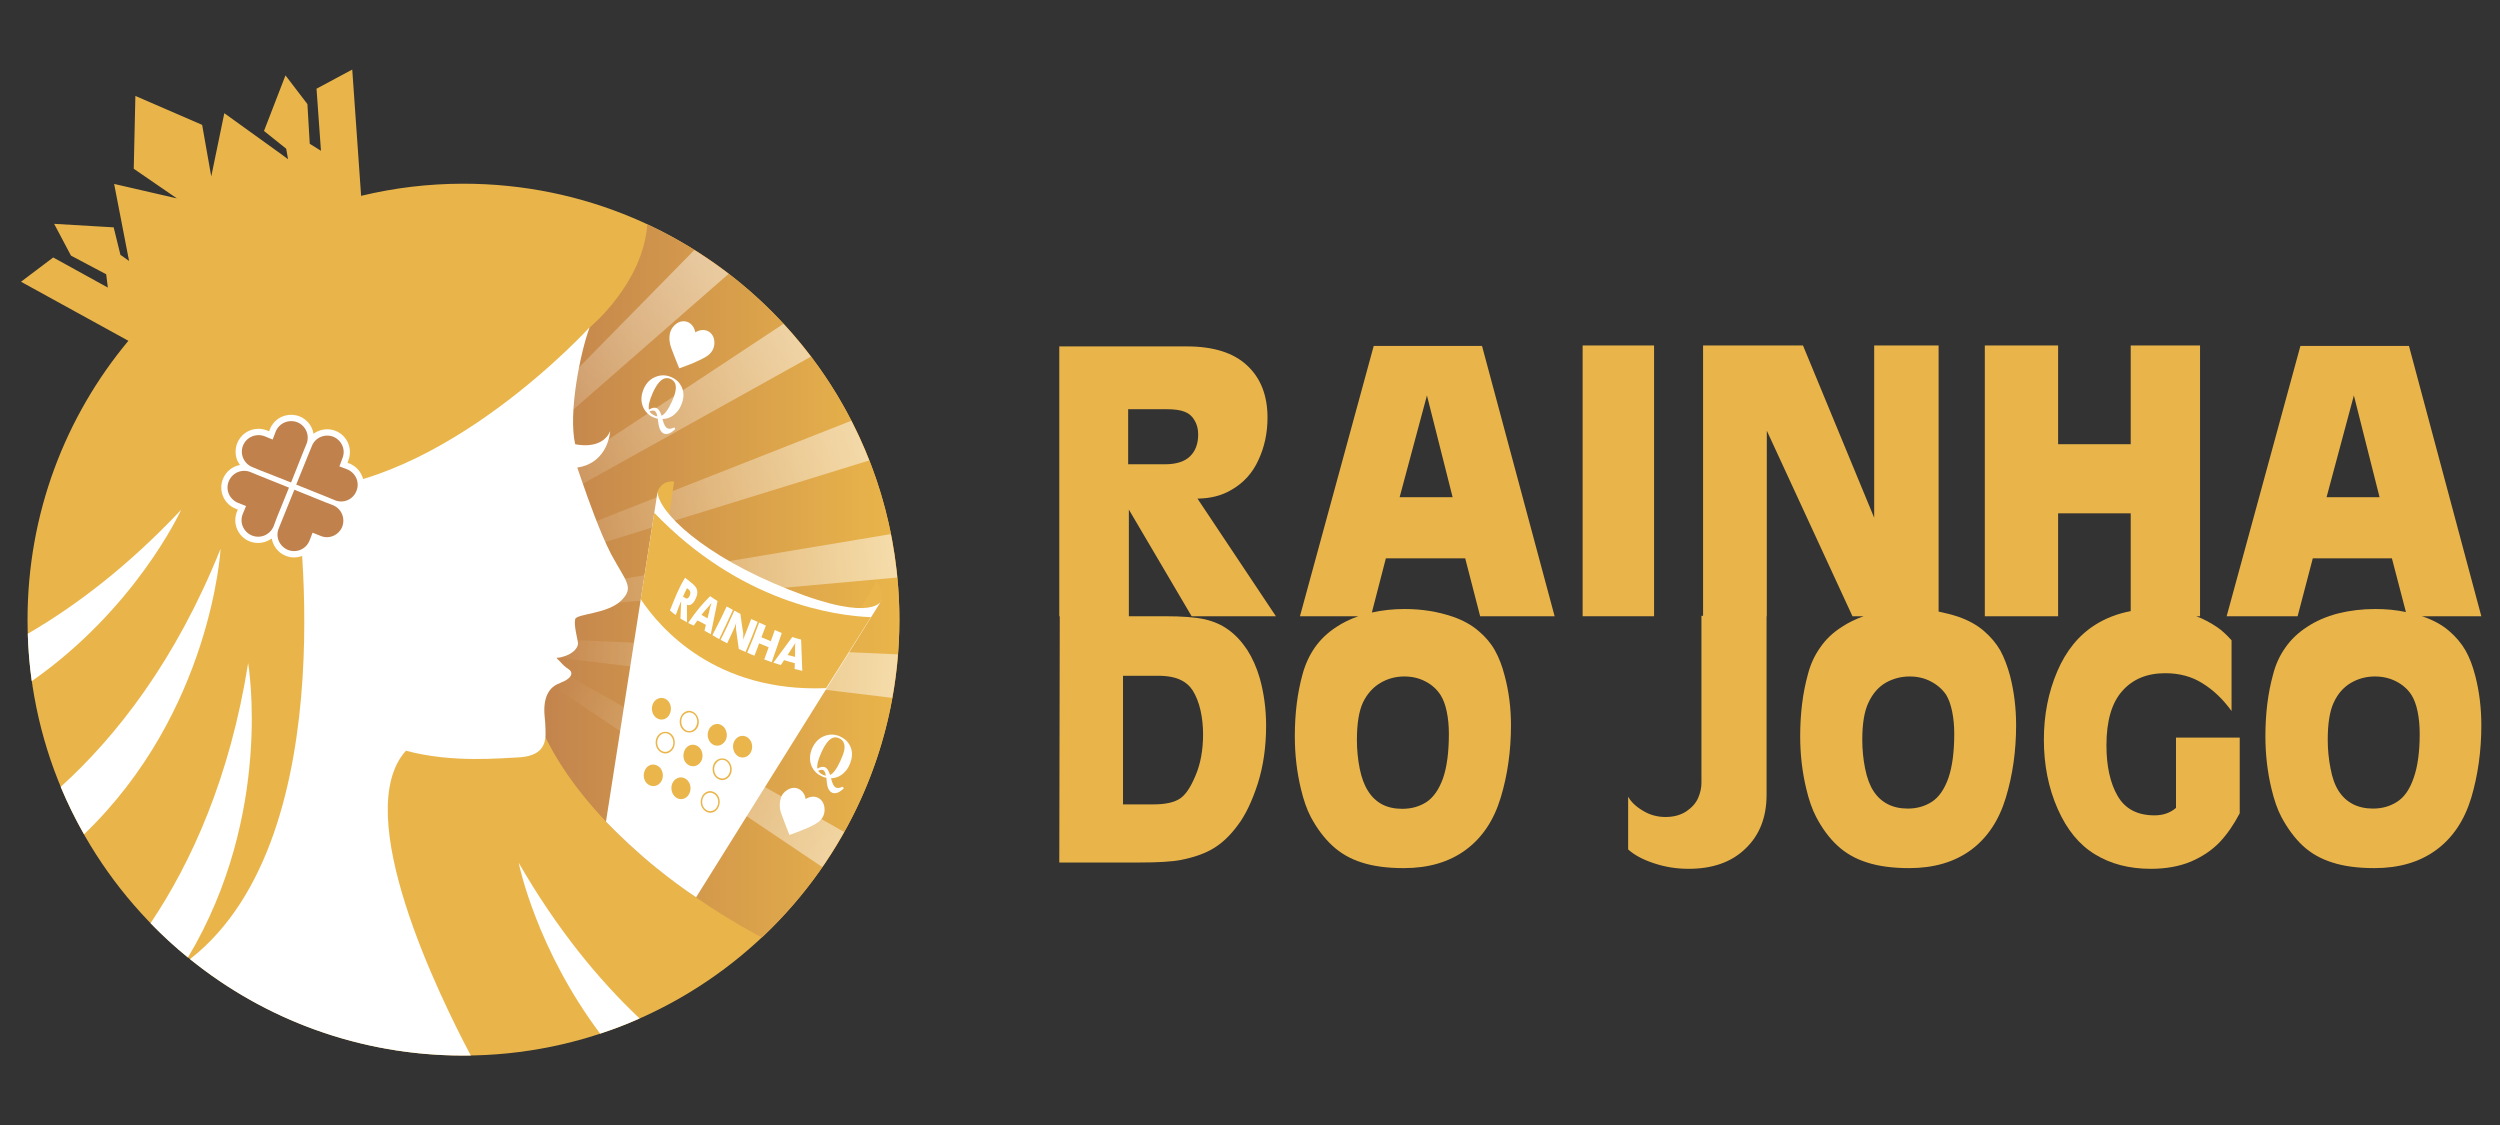
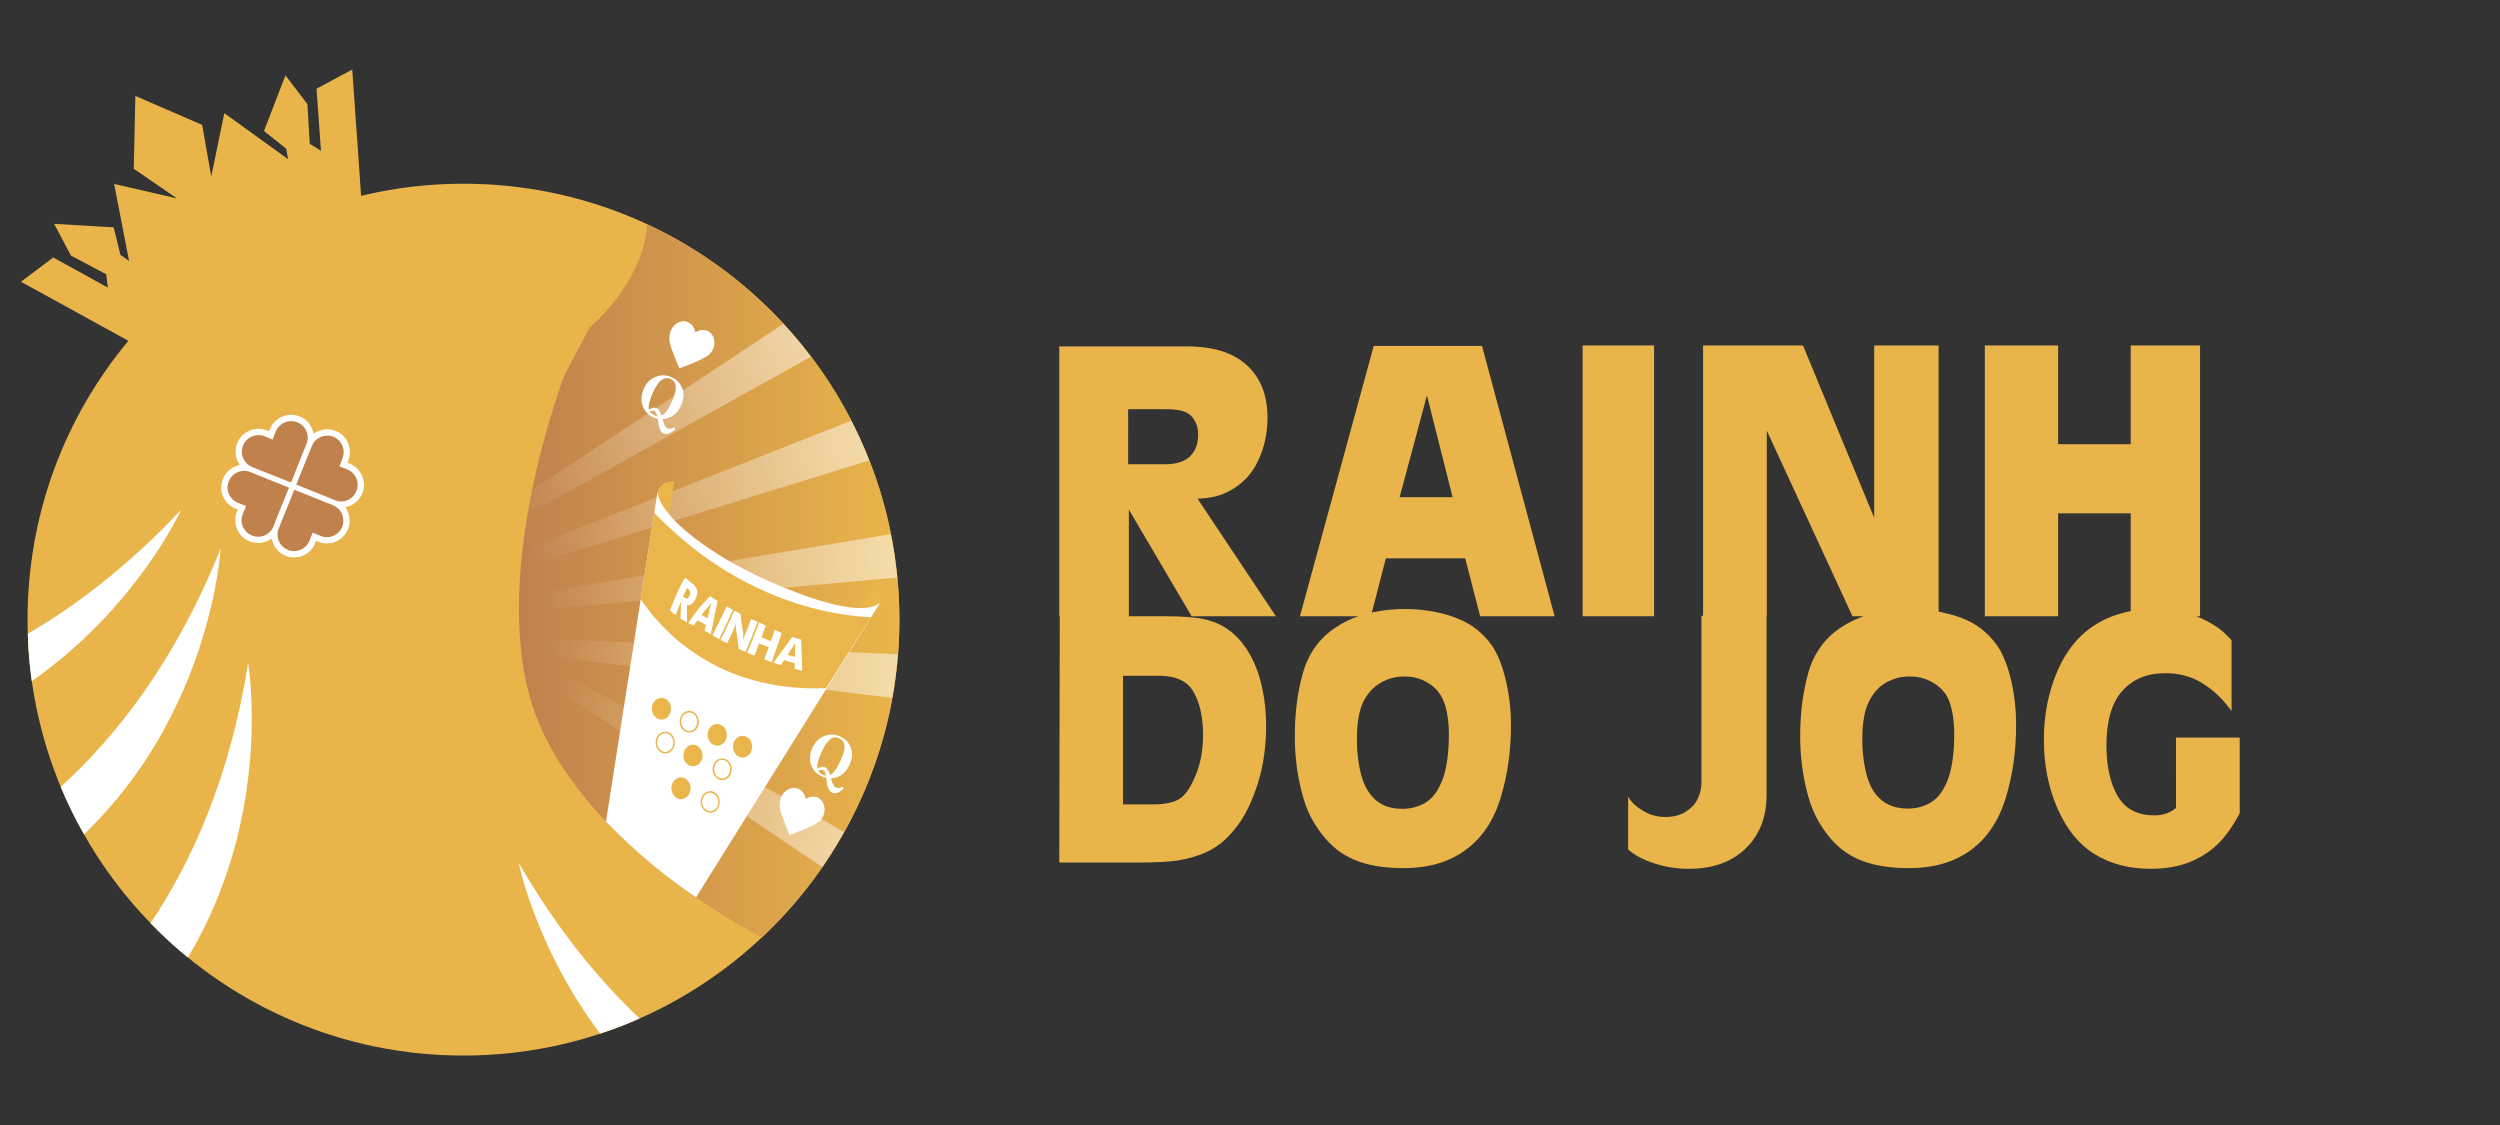
<svg xmlns="http://www.w3.org/2000/svg" version="1.2" viewBox="0 0 1071 482" width="1071" height="482">
  <rect x="0" y="0" width="1071" height="482" fill="#333333" stroke="none" />
  <title>Rainha do Jogo Final-2-ai</title>
  <defs>
    <linearGradient id="g1" x2="1" gradientUnits="userSpaceOnUse" gradientTransform="matrix(162.966,0,0,305.442,222.319,96.112)">
      <stop offset="0" stop-color="#c0814d" />
      <stop offset="1" stop-color="#eab54a" />
    </linearGradient>
    <clipPath clipPathUnits="userSpaceOnUse" id="cp1">
      <path d="m385.28 265.49c0 53.64-22.62 101.99-58.84 136.06-8.21-4.2-74.88-39.61-96.31-93.68-22.86-57.7 11.69-147.09 11.69-147.09l10.79-20.52c0 0 22.91-18.76 24.67-44.15 63.81 29.69 108 94.35 108 169.38z" />
    </clipPath>
    <linearGradient id="g2" x2="1" gradientUnits="userSpaceOnUse" gradientTransform="matrix(148.08,91.554,-10.821,17.501,621.014,-326.372)">
      <stop offset="0" stop-color="#ffffff" stop-opacity="0" />
      <stop offset="1" stop-color="#ffffff" stop-opacity="1" />
    </linearGradient>
    <linearGradient id="g3" x2="1" gradientUnits="userSpaceOnUse" gradientTransform="matrix(173.516,14.218,-1.68,20.508,290.35,-446.406)">
      <stop offset="0" stop-color="#ffffff" stop-opacity="0" />
      <stop offset="1" stop-color="#ffffff" stop-opacity="1" />
    </linearGradient>
    <linearGradient id="g4" x2="1" gradientUnits="userSpaceOnUse" gradientTransform="matrix(172.68,-22.169,2.62,20.409,138.16,-462.46)">
      <stop offset="0" stop-color="#ffffff" stop-opacity="0" />
      <stop offset="1" stop-color="#ffffff" stop-opacity="1" />
    </linearGradient>
    <linearGradient id="g5" x2="1" gradientUnits="userSpaceOnUse" gradientTransform="matrix(164.298,-57.586,6.806,19.418,-14.041,-446.522)">
      <stop offset="0" stop-color="#ffffff" stop-opacity="0" />
      <stop offset="1" stop-color="#ffffff" stop-opacity="1" />
    </linearGradient>
    <linearGradient id="g6" x2="1" gradientUnits="userSpaceOnUse" gradientTransform="matrix(148.735,-90.487,10.695,17.579,-159.603,-399.287)">
      <stop offset="0" stop-color="#ffffff" stop-opacity="0" />
      <stop offset="1" stop-color="#ffffff" stop-opacity="1" />
    </linearGradient>
    <linearGradient id="g7" x2="1" gradientUnits="userSpaceOnUse" gradientTransform="matrix(126.671,-119.434,14.116,14.971,-292.163,-322.821)">
      <stop offset="0" stop-color="#ffffff" stop-opacity="0" />
      <stop offset="1" stop-color="#ffffff" stop-opacity="1" />
    </linearGradient>
  </defs>
  <style>
		.s0 { fill: #e9b54a } 
		.s1 { fill: url(#g1) } 
		.s2 { fill: url(#g2) } 
		.s3 { fill: url(#g3) } 
		.s4 { fill: url(#g4) } 
		.s5 { fill: url(#g5) } 
		.s6 { fill: url(#g6) } 
		.s7 { fill: url(#g7) } 
		.s8 { fill: #eab54a } 
		.s9 { fill: #ffffff } 
		.s10 { fill: #c0814d } 
	</style>
  <g id="Layer 3">
    <g id="&lt;Group&gt;">
      <g id="&lt;Group&gt;">
        <path id="&lt;Path&gt;" class="s0" d="m198.5 78.7c-15.1 0-29.7 1.8-43.8 5.2l-3.8-54.1-15.3 8.2 1.9 26.6-4.8-3-1-17-9.4-12.3-9.2 23.8 9.5 7.6 0.2 1.1 0.6 3.4-3.4-2.5-23.9-17.2-5.6 27.1-3.9-22.1-28.6-12.4-0.7 31.2 18.5 12.7-26.9-6.2 5.6 28.9 0.8 4.1-2.8-2-0.9-0.6-2.9-11.8-25.5-1.5 7.2 13.6 15.1 8 0.7 5.7-23.4-12.9-13.8 10.4 46 25.3c-27 32.4-43.2 74-43.2 119.5 0 103.1 83.6 186.7 186.7 186.7 103.2 0 186.8-83.6 186.8-186.7 0-103.2-83.6-186.8-186.8-186.8z" />
        <path id="&lt;Path&gt;" class="s1" d="m385.3 265.5c0 53.6-22.6 102-58.9 136.1-8.2-4.2-74.8-39.7-96.3-93.7-22.8-57.7 11.7-147.1 11.7-147.1l10.8-20.5c0 0 22.9-18.8 24.7-44.2 63.8 29.7 108 94.4 108 169.4z" />
        <g id="&lt;Clip Group&gt;" clip-path="url(#cp1)">
          <g id="&lt;Group&gt;" style="opacity: .6">
            <path id="&lt;Path&gt;" class="s2" d="m238.4 294.9l3.8-6.2 149.4 84.7-10.7 17.3z" />
            <path id="&lt;Path&gt;" class="s3" d="m232 280.9l0.6-7.3 171.6 7.6-1.7 20.2z" />
            <path id="&lt;Path&gt;" class="s4" d="m232.3 261.1l-0.9-7.2 169.4-28.3 2.6 20.1z" />
            <path id="&lt;Path&gt;" class="s5" d="m228.5 241.7l-2.4-6.9 159.8-62.9 6.7 19.1z" />
            <path id="&lt;Path&gt;" class="s6" d="m220.7 223.4l-3.8-6.2 143.3-94.7 10.5 17.3z" />
-             <path id="&lt;Path&gt;" class="s7" d="m209.3 207.2l-5-5.3 120.4-122.5 13.9 14.8z" />
          </g>
        </g>
        <g id="&lt;Group&gt;">
          <g id="&lt;Group&gt;">
            <path id="&lt;Path&gt;" class="s8" d="m281.7 210.7c0 0 1.4-5 7.1-4.4l-4.9 33.1-2.9-24.3z" />
            <path id="&lt;Path&gt;" class="s8" d="m375.6 249c0 0 2.8 3.2 2.2 8l-13.3 14.5 3.5-10z" />
            <path id="&lt;Path&gt;" class="s9" d="m281.7 210.7l-22.1 141.3c6.1 6.3 13.3 13.1 21.7 19.9 5.8 4.7 11.5 8.9 16.9 12.5q39.8-63.7 79.6-127.4c0 0-2.9 10.3-39.8-4.4-36.9-14.6-56-33.3-56.3-41.9z" />
            <path id="&lt;Path&gt;" class="s8" d="m373.1 264.4l-19.2 30.4c-47.3 1.9-71.1-25.6-79.4-38.1l5.8-37c37 38.5 77.4 44.1 92.8 44.7z" />
            <g id="&lt;Group&gt;">
              <g id="&lt;Group&gt;">
                <path id="&lt;Compound Path&gt;" fill-rule="evenodd" class="s9" d="m287 261.5c2.5-6.1 3.6-9.3 6.5-14 1 0.8 1.5 1.2 2.5 2q1.5 1.2 1.9 1.8 0.5 0.6 0.7 1.4 0.2 0.8 0.1 1.8-0.2 1-0.7 2-0.7 1.6-1.7 2.3-0.9 0.7-2 0.3c0 3 0 4.6 0 7.5-1.1-0.6-1.6-0.9-2.8-1.6 0.1-3 0.2-4.5 0.3-7.5-1 2.3-1.4 3.6-2.3 6-1-0.7-1.5-1.1-2.5-2zm5.6-5.9c0.2 0.1 0.3 0.2 0.5 0.3q0.8 0.6 1.3 0.5 0.6-0.2 1-1.1 0.5-1 0.3-1.7-0.1-0.6-0.9-1.3c-0.2-0.1-0.3-0.2-0.5-0.3-0.7 1.3-1 2.1-1.7 3.6z" />
                <path id="&lt;Compound Path&gt;" fill-rule="evenodd" class="s9" d="m294.8 266.9c3.6-5.3 5.5-7.5 9.4-11.5 1.3 0.8 1.9 1.3 3.2 2.1-1.2 5.7-1.7 8.5-2.9 14.2-1.1-0.6-1.7-1-2.7-1.5 0.2-1 0.4-1.5 0.6-2.5-1.5-0.9-2.2-1.2-3.6-1.9-0.6 0.8-1 1.3-1.6 2.2-1-0.4-1.4-0.7-2.4-1.1zm5.7-3.5c1 0.6 1.6 0.9 2.6 1.5 0.5-1.9 0.7-2.8 1.1-4.7q0.1-0.2 0.2-0.6 0.1-0.3 0.2-0.5 0.1-0.3 0.2-0.7-0.4 0.4-0.7 0.7-0.1 0.3-0.5 0.7c-1.3 1.4-1.9 2.1-3.1 3.6z" />
                <path id="&lt;Compound Path&gt;" class="s9" d="m305.2 272.1c2.5-4.9 3.8-7.3 6.1-12.3 1.1 0.6 1.6 0.9 2.7 1.5-2.3 5-3.5 7.5-5.9 12.5-1.2-0.7-1.8-1-2.9-1.7z" />
                <path id="&lt;Compound Path&gt;" class="s9" d="m308.7 274.1c2.5-4.9 3.6-7.4 5.9-12.5 1 0.6 1.6 0.8 2.6 1.4 0.4 3.4 0.7 5.1 1.2 8.4 0 0.2 0 0.6 0 1q0 0.4 0 0.8 0 0.5 0 0.9 0.2-0.8 0.5-1.4 0.1-0.5 0.4-1.1c1-2.6 1.5-3.8 2.5-6.4 1.1 0.5 1.7 0.7 2.8 1.2-2 5.2-3 7.8-5.2 12.9-1.1-0.5-1.7-0.7-2.9-1.3-0.5-3.4-0.7-5.1-1.2-8.5q0-0.2 0-1 0-0.4 0-0.8 0-0.4 0.1-0.9-0.2 0.4-0.3 0.8-0.1 0.4-0.2 0.7-0.2 0.5-0.5 1.1c-1.1 2.5-1.7 3.7-2.9 6.2-1.1-0.6-1.7-0.9-2.8-1.5z" />
                <path id="&lt;Compound Path&gt;" class="s9" d="m320.1 279.6c2.2-5.1 3.2-7.7 5.1-12.9 1.1 0.5 1.7 0.8 2.9 1.3-0.8 2-1.1 3-1.9 5 1.6 0.7 2.4 1 4 1.7 0.7-1.9 1.1-2.9 1.7-4.8 1.2 0.5 1.8 0.8 3 1.3-1.6 4.8-2.5 7.3-4.3 12.5-1.3-0.5-1.9-0.7-3.2-1.2 0.8-2.1 1.2-3.2 1.9-5.2-1.6-0.7-2.4-1-4.1-1.7-0.7 2.1-1.2 3.2-2 5.3-1.2-0.5-1.9-0.7-3.1-1.3z" />
                <path id="&lt;Compound Path&gt;" fill-rule="evenodd" class="s9" d="m331.3 283.9c3.4-4.7 5.1-6.8 8.1-11 1.5 0.5 2.3 0.7 3.8 1.1 0.2 5.1 0.3 7.5 0.5 13.4-1.3-0.3-2-0.5-3.3-0.8 0-1 0.1-1.5 0.1-2.5-1.9-0.5-2.8-0.7-4.6-1.3-0.6 0.9-0.8 1.3-1.4 2.1-1.3-0.4-1.9-0.6-3.2-1zm6.1-3.3c1.2 0.3 1.9 0.5 3.2 0.8 0-1.7 0-2.6 0-4.3q0-0.3 0-0.6 0.1-0.2 0.1-0.5 0-0.3 0-0.6-0.2 0.4-0.4 0.8-0.2 0.2-0.5 0.7c-0.9 1.4-1.4 2.2-2.4 3.7z" />
              </g>
            </g>
          </g>
          <path id="&lt;Path&gt;" class="s8" d="m287.1 305.4c-0.8 2.4-3.2 3.5-5.3 2.5-2.1-1-3.1-3.7-2.2-6.1 0.8-2.3 3.2-3.4 5.3-2.5 2.1 1 3.1 3.7 2.2 6.1z" />
          <path id="&lt;Path&gt;" class="s8" d="m311.1 316.6c-0.9 2.3-3.3 3.5-5.4 2.5-2.1-1-3.1-3.7-2.2-6.1 0.8-2.3 3.2-3.5 5.3-2.5 2.1 1 3.1 3.7 2.3 6.1z" />
          <path id="&lt;Path&gt;" class="s8" d="m300.7 325.4c-0.9 2.4-3.3 3.5-5.4 2.5-2.1-0.9-3.1-3.6-2.2-6 0.8-2.4 3.2-3.5 5.3-2.5 2.1 0.9 3.1 3.7 2.3 6z" />
          <path id="&lt;Path&gt;" class="s8" d="m321.9 321.7c-0.8 2.3-3.2 3.4-5.3 2.5-2.1-1-3.1-3.7-2.3-6.1 0.9-2.4 3.3-3.5 5.4-2.5 2.1 1 3.1 3.7 2.2 6.1z" />
          <path id="&lt;Compound Path&gt;" fill-rule="evenodd" class="s8" d="m296.8 304.9c2.1 1 3.1 3.7 2.3 6.1-0.7 1.8-2.2 2.8-3.8 2.8q-0.8 0-1.6-0.3c-2.1-1-3.1-3.7-2.2-6.1 0.6-1.8 2.2-2.9 3.8-2.9q0.8 0 1.5 0.4zm-1.5 0.3c-1.4 0-2.7 1-3.2 2.4-0.7 2.1 0.1 4.4 1.9 5.3q0.6 0.3 1.3 0.3c1.3 0 2.6-1 3.1-2.5 0.8-2-0.1-4.4-1.8-5.2q-0.7-0.3-1.3-0.3z" />
          <path id="&lt;Compound Path&gt;" fill-rule="evenodd" class="s8" d="m286.6 313.8c2.1 1 3 3.7 2.2 6.1-0.7 1.8-2.2 2.9-3.8 2.9q-0.8 0-1.6-0.4c-2.1-1-3.1-3.7-2.2-6.1 0.6-1.7 2.2-2.8 3.8-2.8q0.8 0 1.6 0.3zm-1.6 0.3c-1.4 0-2.6 1-3.2 2.5-0.7 2 0.1 4.4 1.9 5.2q0.6 0.3 1.3 0.3c1.4 0 2.6-1 3.2-2.4 0.7-2.1-0.1-4.4-1.9-5.3q-0.6-0.3-1.3-0.3z" />
          <path id="&lt;Compound Path&gt;" fill-rule="evenodd" class="s8" d="m310.9 325.2c2.1 1 3.1 3.7 2.3 6.1-0.7 1.8-2.2 2.9-3.8 2.9q-0.8 0-1.6-0.4c-2.1-1-3.1-3.7-2.2-6.1 0.6-1.8 2.2-2.8 3.8-2.8q0.8 0 1.5 0.3zm-1.5 0.3c-1.4 0-2.6 1-3.2 2.5-0.7 2 0.1 4.4 1.9 5.2q0.6 0.3 1.3 0.3c1.4 0 2.6-1 3.1-2.4 0.8-2.1-0.1-4.4-1.8-5.3q-0.7-0.3-1.3-0.3z" />
          <path id="&lt;Path&gt;" class="s8" d="m295.5 339.5c-0.8 2.3-3.2 3.5-5.3 2.5-2.1-1-3.1-3.7-2.3-6.1 0.9-2.4 3.3-3.5 5.4-2.5 2.1 1 3.1 3.7 2.2 6.1z" />
          <g id="&lt;Group&gt;">
-             <path id="&lt;Path&gt;" class="s8" d="m283.7 333.9c-0.9 2.4-3.3 3.5-5.4 2.5-2.1-0.9-3.1-3.7-2.2-6 0.8-2.4 3.2-3.5 5.3-2.5 2.1 0.9 3.1 3.6 2.3 6z" />
-           </g>
+             </g>
          <path id="&lt;Compound Path&gt;" fill-rule="evenodd" class="s8" d="m305.8 339.3c2.1 0.9 3.1 3.6 2.2 6-0.6 1.8-2.1 2.9-3.8 2.9q-0.7 0-1.5-0.4c-2.1-1-3.1-3.7-2.2-6 0.6-1.8 2.1-2.9 3.8-2.9q0.7 0 1.5 0.4zm-4.7 2.7c-0.8 2 0.1 4.4 1.9 5.2q0.6 0.3 1.2 0.3c1.4 0 2.7-0.9 3.2-2.4 0.8-2.1-0.1-4.4-1.9-5.2q-0.6-0.3-1.2-0.3c-1.4 0-2.7 0.9-3.2 2.4z" />
        </g>
        <g id="&lt;Group&gt;">
          <path id="&lt;Path&gt;" class="s9" d="m291 157.8c-1.1-2.7-2.3-5.6-3.4-8.6-0.8-2.2-1.1-4.4-0.5-6.8 0.5-1.6 1.4-2.9 2.9-3.9 3-1.9 6.4-0.6 7.6 2.8 0.1 0.2 0.1 0.5 0.3 1.1 0.3-0.2 0.6-0.4 0.9-0.5 3.4-1.5 6.8 0.4 7.2 4.1 0.3 2.7-0.8 4.9-2.9 6.4-1.7 1.2-3.7 2-5.6 2.9-2.2 1-4.5 1.7-6.5 2.5z" />
          <g id="&lt;Group&gt;">
            <path id="&lt;Compound Path&gt;" fill-rule="evenodd" class="s9" d="m291.9 165.5q1.9 3.7-0.2 8.3-0.7 1.7-2 3-2.4 2.6-5.9 2.7 0.1 0.4 0.2 0.7 0.7 2.7 2 3.3 0.1 0 0.3 0.1 0.9 0.3 2.6-0.5l0.4 0.7q-2.8 2.8-5 1.9-1.3-0.6-1.9-2.7-0.3-0.8-0.6-3.6-0.9-0.2-1.9-0.6-2.9-1.3-4.3-4.2-1.7-3.7 0.2-8.1 1.7-3.8 5.2-5.1 3.3-1.3 6.7 0.2 2.8 1.2 4.2 3.9zm-8.5 12.6q2.1-0.9 4.5-6.2 1.2-2.7 1.5-4.5 0.7-3.8-2.2-5.1-0.9-0.4-1.8-0.3-3 0.2-5.8 6.4-2.1 4.8-1.6 7.1 1.9-1.2 3.2-0.7 1.4 0.6 2.2 3.3zm-1.8 0.3q-0.3-1.9-1.2-2.4-0.8-0.3-2.1 0.3 0.6 1 2.1 1.7 0.6 0.3 1.2 0.4z" />
          </g>
        </g>
        <g id="&lt;Group&gt;">
          <path id="&lt;Path&gt;" class="s9" d="m338.2 357.7c-1.1-2.7-2.2-5.7-3.3-8.6-0.9-2.2-1.1-4.5-0.5-6.8 0.4-1.7 1.4-3 2.9-3.9 3-1.9 6.4-0.6 7.6 2.8 0 0.3 0.1 0.6 0.3 1.1 0.3-0.2 0.6-0.4 0.9-0.5 3.4-1.5 6.7 0.5 7.1 4.2 0.3 2.6-0.7 4.8-2.8 6.3-1.7 1.2-3.7 2.1-5.7 2.9-2.2 1-4.5 1.7-6.5 2.5z" />
          <g id="&lt;Group&gt;">
            <path id="&lt;Compound Path&gt;" fill-rule="evenodd" class="s9" d="m364.1 319.4q1.9 3.7-0.2 8.3-0.7 1.7-2 3-2.4 2.6-5.9 2.7 0.1 0.4 0.2 0.7 0.7 2.7 1.9 3.3 0.2 0 0.4 0.1 0.8 0.3 2.5-0.5l0.5 0.7q-2.8 2.8-5 1.9-1.4-0.6-2-2.7-0.2-0.8-0.5-3.7-0.9-0.1-1.9-0.6-2.9-1.3-4.3-4.1-1.7-3.8 0.2-8.1 1.8-3.8 5.2-5.1 3.4-1.3 6.7 0.2 2.9 1.3 4.2 3.9zm-8.5 12.6q2.1-0.9 4.5-6.2 1.2-2.6 1.6-4.5 0.6-3.8-2.2-5-1-0.5-1.9-0.4-2.9 0.2-5.7 6.4-2.2 4.8-1.7 7 1.9-1.2 3.3-0.6 1.3 0.6 2.1 3.3zm-1.8 0.3q-0.3-2-1.2-2.4-0.8-0.3-2.1 0.3 0.6 1 2 1.7 0.7 0.3 1.3 0.4z" />
          </g>
        </g>
        <g id="&lt;Group&gt;">
          <path id="&lt;Path&gt;" class="s9" d="m26 337.1q4.4 10.5 10 20.3c54.7-52.5 58.5-122.3 58.5-122.3-19.3 48.1-44.7 80.4-68.5 102z" />
          <path id="&lt;Path&gt;" class="s9" d="m106.3 284.1c-7.8 49.1-24.3 85.3-41.8 111.4q7.5 7.8 16 14.7c36.9-61.6 25.8-126.1 25.8-126.1z" />
          <path id="&lt;Path&gt;" class="s9" d="m77.6 218.4c-22.4 23.8-44.7 40.9-65.7 53.1q0.3 10.3 1.7 20.3c44.2-30.9 63.4-72.1 64-73.4z" />
          <path id="&lt;Path&gt;" class="s9" d="m222.2 369.6c0.4 2 8 37.4 34.9 73.2q8.7-2.8 16.9-6.5c-17.6-16.6-35.5-38.4-51.8-66.7z" />
-           <path id="&lt;Path&gt;" class="s9" d="m233.7 312.9c0-2.1-0.2-4.2-0.4-6.2-0.7-7.8 1.8-12.4 6.5-14 0.2-0.1 0.2-0.1 0.3-0.2 4.5-1.6 5.9-4.2 3.5-5.8-1.3-0.8-2.7-2.1-3.6-3.2-1-0.9-1.6-1.7-1.6-1.7 0.8 0 1.5-0.1 2.1-0.3 5.3-1.2 7.4-4.4 7.1-6.2-0.3-2-1.8-7.5-1.2-10 0.4-2.4 13.8-2.2 19.7-8 5.8-5.6 2-8.2-3.9-19.2-0.2-0.4-0.5-0.8-0.7-1.3-4.3-8.4-9.5-22.8-12.2-30.7-1.2-3.5-2-5.8-2-5.8 13.4-2 14.1-15.6 14.1-15.6-3.6 8.4-15 5.6-15 5.6-3-13.3 2.1-39 6.2-50.1 0 0-62.6 68.8-126 69.8 0 0 23.1 147.6-45.2 200.9 32 25.9 72.7 41.3 117.1 41.3q1.6 0 3.2 0c-13.3-25.1-52-103.7-27.8-130.6 19.9 5.4 41.5 3.1 47.6 2.9 10.9-0.4 12.5-5.7 12.2-11.6z" />
        </g>
        <g id="&lt;Group&gt;">
          <path id="&lt;Path&gt;" class="s9" d="m155.1 203.9c-1-2.4-2.9-4.3-5.3-5.3l-0.9-0.3 0.3-1c2-5-0.4-10.7-5.4-12.7q-1.8-0.7-3.6-0.7c-2.2 0-4.2 0.7-5.9 1.9-0.5-3.2-2.7-6.1-5.9-7.4q-1.8-0.7-3.7-0.7c-4 0-7.6 2.4-9.1 6.2l-0.3 0.9-0.9-0.4q-1.8-0.7-3.7-0.7c-4 0-7.6 2.4-9.1 6.2-0.9 2.4-0.9 5 0.1 7.5q0.5 0.9 1.1 1.8c-3.3 0.6-6 2.8-7.3 6-2 5 0.4 10.7 5.4 12.7l1 0.4-0.4 0.9c-2 5 0.4 10.7 5.4 12.7q1.8 0.7 3.7 0.7c2.1 0 4.1-0.7 5.8-1.9 0.6 3.2 2.7 6.1 6 7.4q1.7 0.7 3.6 0.7c4 0 7.6-2.4 9.1-6.2l0.3-0.9 1 0.4q1.7 0.7 3.6 0.7c4 0 7.6-2.4 9.1-6.1 1.3-3.3 0.7-6.8-1.2-9.4 3.3-0.6 6-2.8 7.3-5.9 1-2.5 1-5.1-0.1-7.5z" />
          <g id="&lt;Group&gt;">
            <g id="&lt;Group&gt;">
              <path id="&lt;Path&gt;" class="s10" d="m127.4 180.9c-3.7-1.4-7.8 0.3-9.3 4l-1.3 3.4-3.4-1.4c-3.7-1.4-7.8 0.3-9.3 4-1.4 3.6 0.3 7.7 4 9.2l3.4 1.4 13.2 5.2 5.2-13.1 1.4-3.4c1.5-3.7-0.3-7.8-3.9-9.3z" />
            </g>
            <g id="&lt;Group&gt;">
              <path id="&lt;Path&gt;" class="s10" d="m142.8 187.1c3.6 1.5 5.4 5.6 3.9 9.2l-1.3 3.5 3.4 1.3c3.6 1.5 5.4 5.6 3.9 9.2-1.4 3.7-5.6 5.5-9.2 4l-3.4-1.4-13.2-5.3 5.3-13.1 1.4-3.4c1.4-3.7 5.6-5.4 9.2-4z" />
            </g>
            <g id="&lt;Group&gt;">
              <path id="&lt;Path&gt;" class="s10" d="m107.9 229.4c-3.6-1.5-5.4-5.6-3.9-9.2l1.4-3.4-3.5-1.4c-3.6-1.5-5.4-5.6-3.9-9.2 1.5-3.7 5.6-5.4 9.2-4l3.4 1.4 13.2 5.3-5.3 13.1-1.3 3.5c-1.5 3.6-5.6 5.4-9.3 3.9z" />
            </g>
            <g id="&lt;Group&gt;">
              <path id="&lt;Path&gt;" class="s10" d="m123.4 235.6c3.6 1.4 7.7-0.3 9.2-4l1.3-3.4 3.5 1.4c3.6 1.5 7.7-0.3 9.2-3.9 1.4-3.7-0.3-7.8-4-9.3l-3.4-1.3-13.1-5.3-5.3 13.1-1.4 3.5c-1.5 3.6 0.3 7.7 4 9.2z" />
            </g>
          </g>
        </g>
      </g>
      <g id="&lt;Group&gt;">
        <path id="&lt;Compound Path&gt;" fill-rule="evenodd" class="s0" d="m483.6 218.3v45.7h15.6q10.9 0 16.9 1.3 6 1.4 10.3 4.6 4.4 3.2 7.9 8.5 3.4 5.3 5.4 12.2 2.7 9.7 2.7 20.3 0 13.6-3.6 24.9-3.7 11.4-8.6 17.8-4.8 6.5-10.3 9.8-5.4 3.3-14 5-5.6 1.1-17.9 1.1h-34.2l0.2-105.5h-0.2v-115.6h54.6q17.2 0 25.9 8.2 8.7 8.1 8.7 22.3 0 9.9-3.9 18.2-3.8 8.4-11.8 12.9-6 3.5-14.3 3.6l33.6 50.4h-36.1zm-0.3-19.4h15.7q7.3 0 10.8-3.4 3.5-3.4 3.5-9.4 0-3.5-1.6-6.1-1.5-2.6-4.2-3.6-2.6-1.1-7.9-1.1h-16.3zm12.8 90.6h-15v55.1h13q7.4 0 11.1-2.3 3.7-2.2 6.9-9.9 3.3-7.6 3.3-17.8 0-5.4-1.1-10.3-1.1-4.9-3.4-8.6-1.8-2.7-4.5-4.1-3.8-2.1-10.3-2.1z" />
        <path id="&lt;Compound Path&gt;" fill-rule="evenodd" class="s0" d="m593.7 239.2l-6 23.2c4.5-1 9.2-1.5 14.1-1.5q10.9 0 20.6 3.3 6.6 2.3 11 6.1 4.5 3.8 7 8.3 2.6 4.6 4.2 10.9 2.7 10.1 2.7 21.2 0 16.5-4.4 31-4.4 14.6-15 22.4-10.6 7.8-26.5 7.8-10.6 0-18-2.4-7.3-2.3-12.6-7.2-5.3-4.9-9.3-12.4-2.5-4.8-4.2-12-2.6-10.8-2.6-22.5 0-14.6 3.3-26.5 1.7-6.3 5.2-11.4 3.6-5.2 9.3-8.9 4.2-2.8 9.4-4.6h-25l31.6-115.8h46.4l31.1 115.8h-31.9l-6.4-24.8zm5.9-26.2h22.7l-11-43.6zm-8.3 79.6q-4.7 2.8-7.4 8.3-2.6 5.6-2.6 16.1 0 6.3 1.2 12.3 1.2 5.9 3.6 9.6 2.3 3.7 6 5.7 3.7 1.9 8.6 1.9 5.9 0 10.4-2.9 4.5-3 7.1-10.2 2.5-7.3 2.5-19 0-5.1-0.9-9.5-0.9-4.4-2.7-7.2-2.4-3.7-6.5-5.8-4-2.1-9-2.1-5.6 0-10.3 2.8z" />
        <path id="&lt;Path&gt;" class="s0" d="m708.6 148h-30.6v116h30.6z" />
        <path id="&lt;Compound Path&gt;" fill-rule="evenodd" class="s0" d="m861.1 289.5q2.6 10.1 2.6 21.2 0 16.5-4.4 31-4.4 14.6-14.9 22.4-10.6 7.8-26.5 7.8-10.6 0-18-2.4-7.4-2.3-12.7-7.2-5.3-4.9-9.2-12.4-2.5-4.8-4.2-12-2.6-10.8-2.6-22.5 0-14.6 3.3-26.5 1.6-6.3 5.2-11.4 3.5-5.2 9.3-8.9 4.2-2.8 9.4-4.6h-4.8l-36.7-79.5v79.5h-0.1v76.5q0 14.4-9 23-8.9 8.7-24.4 8.7-7.8 0-14.9-2.4-7-2.3-11-5.9v-22.6q1.9 3.4 6.3 6 4.4 2.7 9.7 2.7 5.2 0 8.9-2.4 3.7-2.5 5.1-5.8 1.4-3.2 1.4-6.5v-71.5h0.7v-115.8h42.8l30.5 73.8v-73.8h27.6v114c2.8 0.6 5.7 1.3 8.4 2.2q6.6 2.3 11 6.1 4.4 3.8 7 8.3 2.5 4.6 4.2 10.9zm-23.9 24.9q0-5.2-0.9-9.6-0.9-4.4-2.6-7.2-2.5-3.6-6.6-5.7-4-2.1-9-2.1-5.5 0-10.3 2.7-4.7 2.8-7.3 8.4-2.7 5.5-2.7 16 0 6.3 1.2 12.3 1.2 6 3.6 9.7 2.4 3.7 6.1 5.6 3.7 1.9 8.6 1.9 5.8 0 10.3-2.9 4.5-2.9 7.1-10.2 2.5-7.3 2.5-18.9z" />
        <path id="&lt;Path&gt;" class="s0" d="m932.2 346.1q-3.7 3.2-9.2 3.2-11 0-15.8-8.3-4.8-8.3-4.8-21.7 0-15.7 6.8-23.3 6.7-7.6 18.4-7.6 9.1 0 15.9 4.3 6.9 4.2 12.5 11.9v-30.3q-3.4-3.8-6.3-5.7-4.1-2.8-8.8-4.6h1.6v-116h-29.7v42.3h-31.1v-42.3h-31.4v116h31.4v-44.1h31.1v41.9q-8.4 1.6-15.1 5.8-10.7 6.7-16.4 20.1-5.7 13.4-5.7 29.2 0 16.2 5.9 29.6 5.9 13.4 16 19.5 10.1 6.2 23.9 6.2 9.7 0 17.2-3.1 7.4-3.2 12.3-8.3 4.8-5.1 8.6-12.4v-32.4h-27.3z" />
-         <path id="&lt;Compound Path&gt;" fill-rule="evenodd" class="s0" d="m1060.4 289.5q2.6 10.1 2.6 21.2 0 16.5-4.3 31-4.4 14.6-15 22.4-10.6 7.8-26.5 7.8-10.6 0-18-2.4-7.4-2.3-12.7-7.2-5.2-4.9-9.2-12.4-2.5-4.8-4.2-12-2.6-10.8-2.6-22.5 0-14.6 3.3-26.5 1.6-6.3 5.2-11.4 3.6-5.2 9.3-8.9 5.7-3.8 13.3-5.8 7.6-1.9 16-1.9c4.5 0 8.9 0.4 13.1 1.3l-6-23h-33.9l-6.5 24.8h-30.4l31.6-115.8h46.5l31 115.8h-25.6q0.4 0.1 0.8 0.2 6.6 2.3 11 6.1 4.4 3.8 7 8.3 2.6 4.6 4.2 10.9zm-41-76.5l-11-43.6-11.7 43.6zm17.2 101.4q0-5.2-0.9-9.6-0.9-4.4-2.7-7.2-2.4-3.6-6.5-5.7-4.1-2.1-9.1-2.1-5.5 0-10.2 2.7-4.8 2.8-7.4 8.4-2.6 5.5-2.6 16 0 6.3 1.2 12.3 1.1 6 3.5 9.7 2.4 3.7 6.1 5.6 3.7 1.9 8.6 1.9 5.8 0 10.3-2.9 4.6-2.9 7.1-10.2 2.6-7.3 2.6-18.9z" />
      </g>
    </g>
  </g>
</svg>